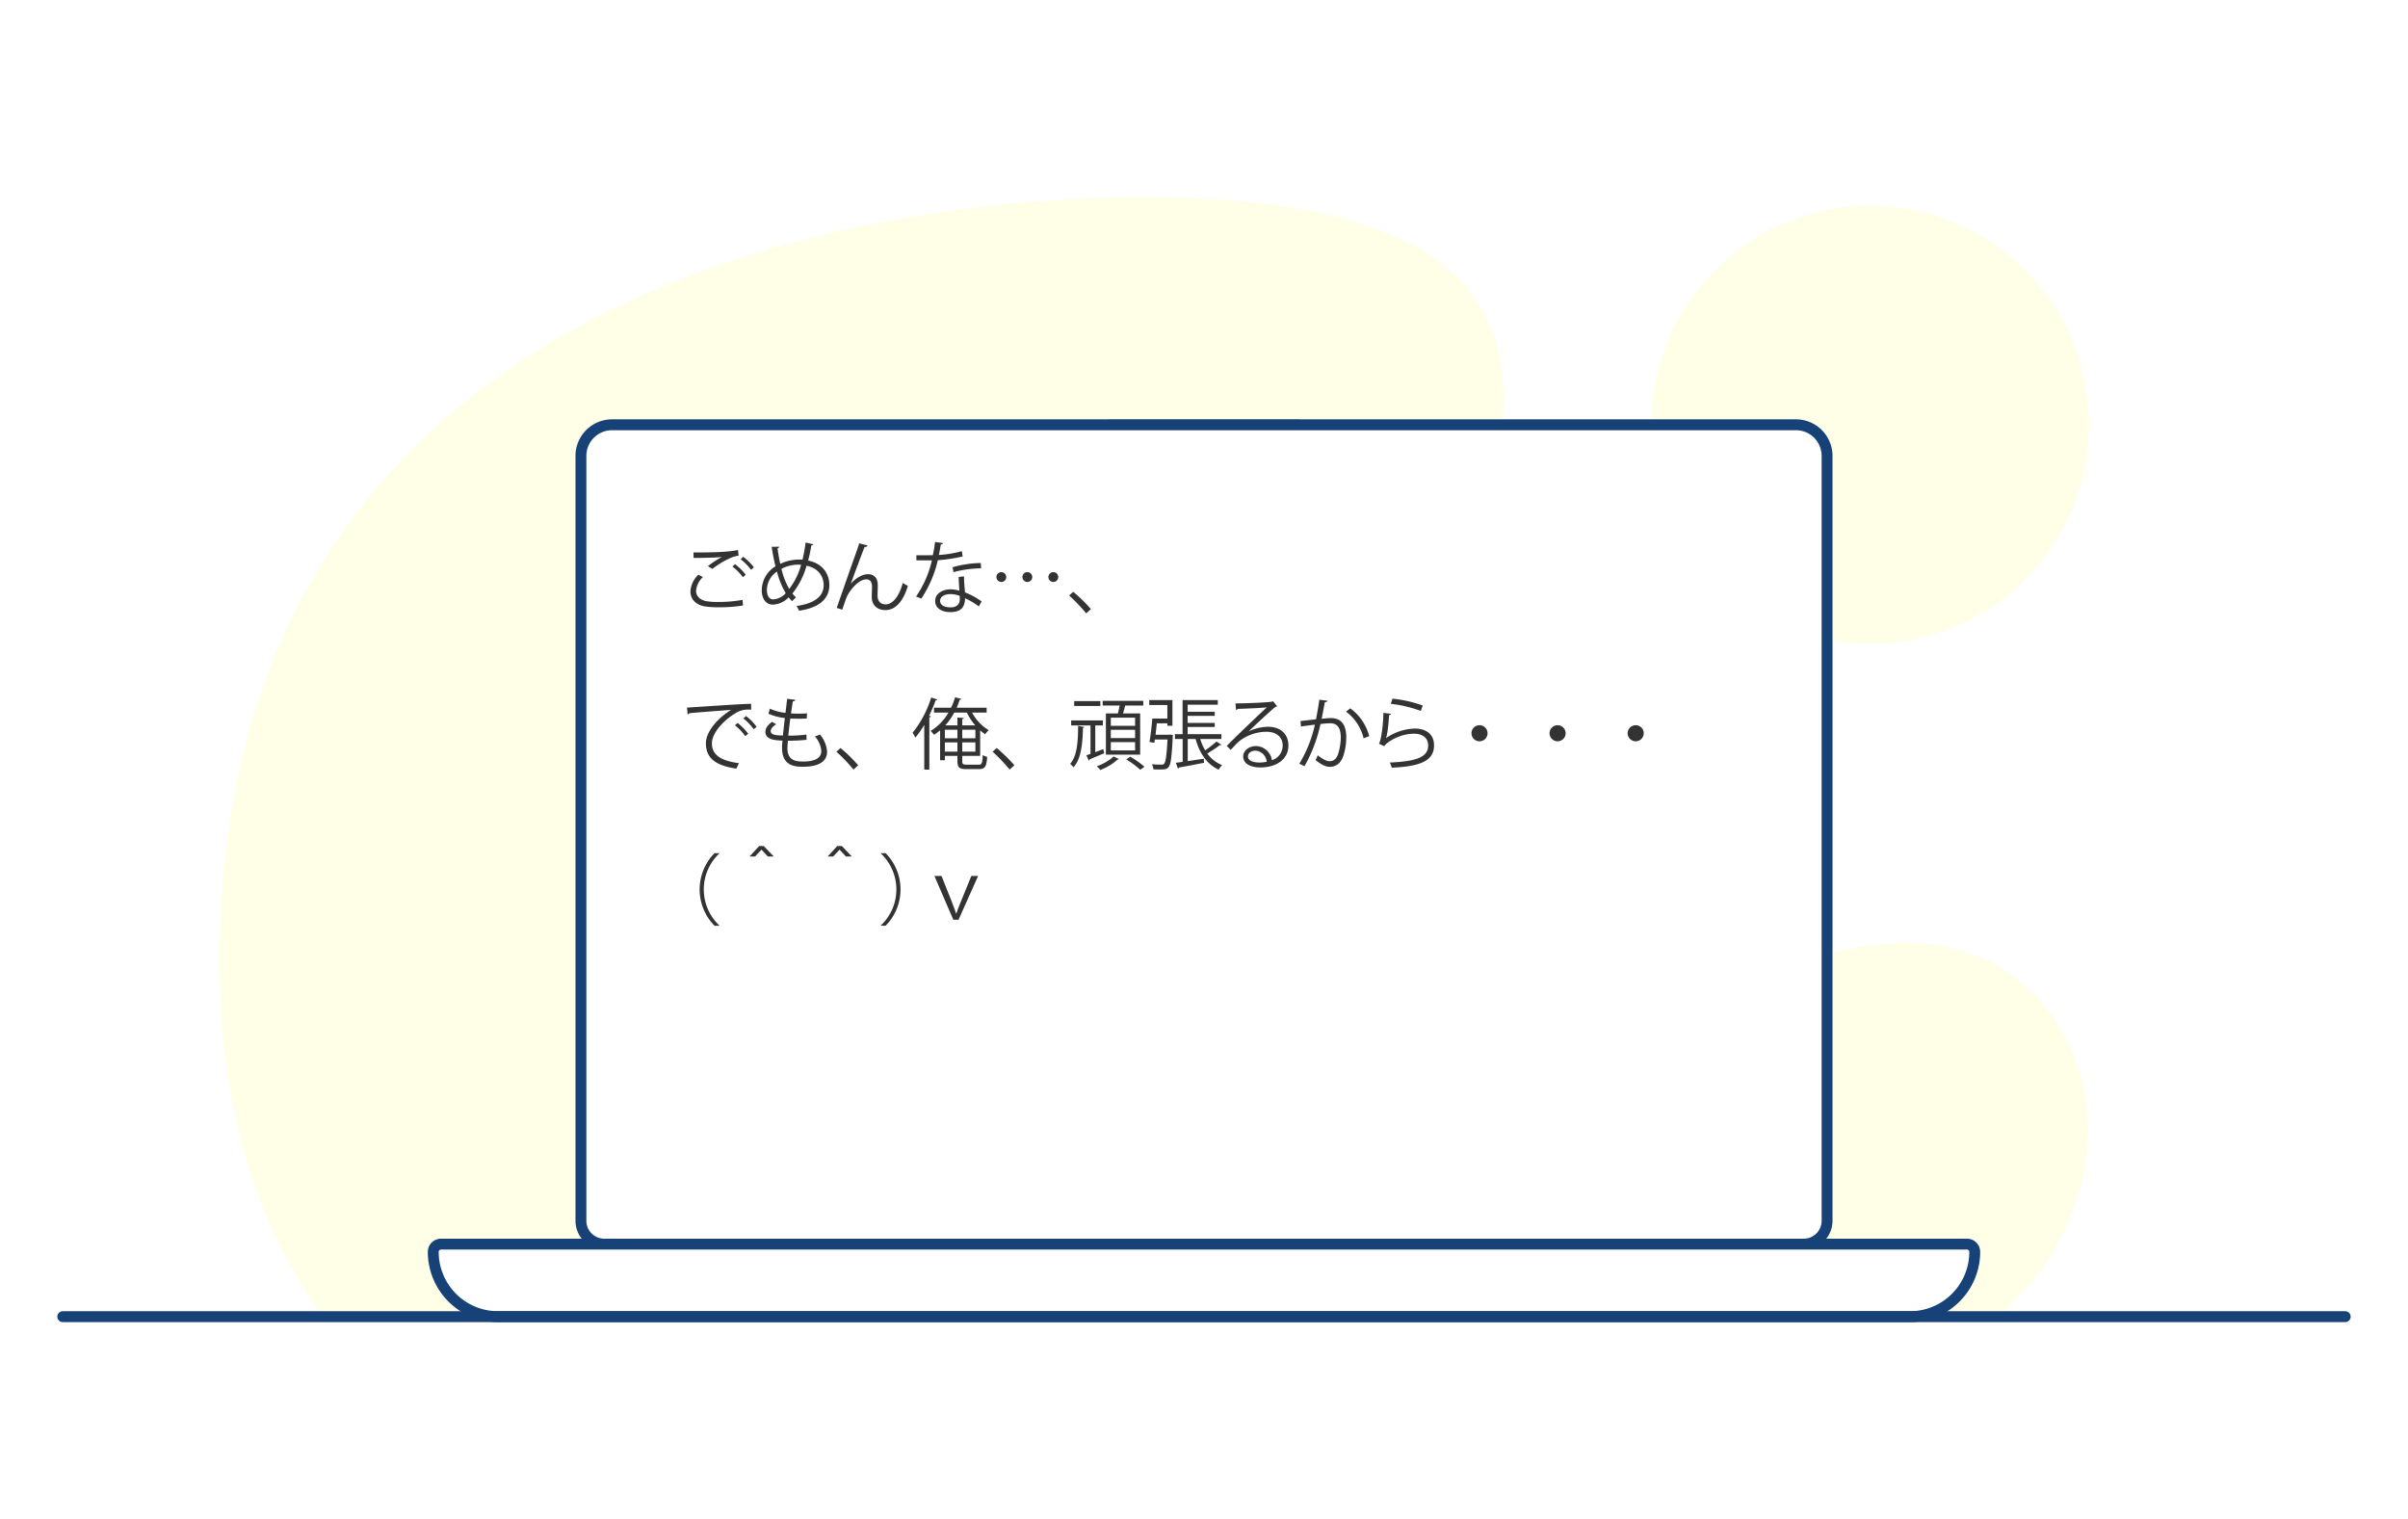
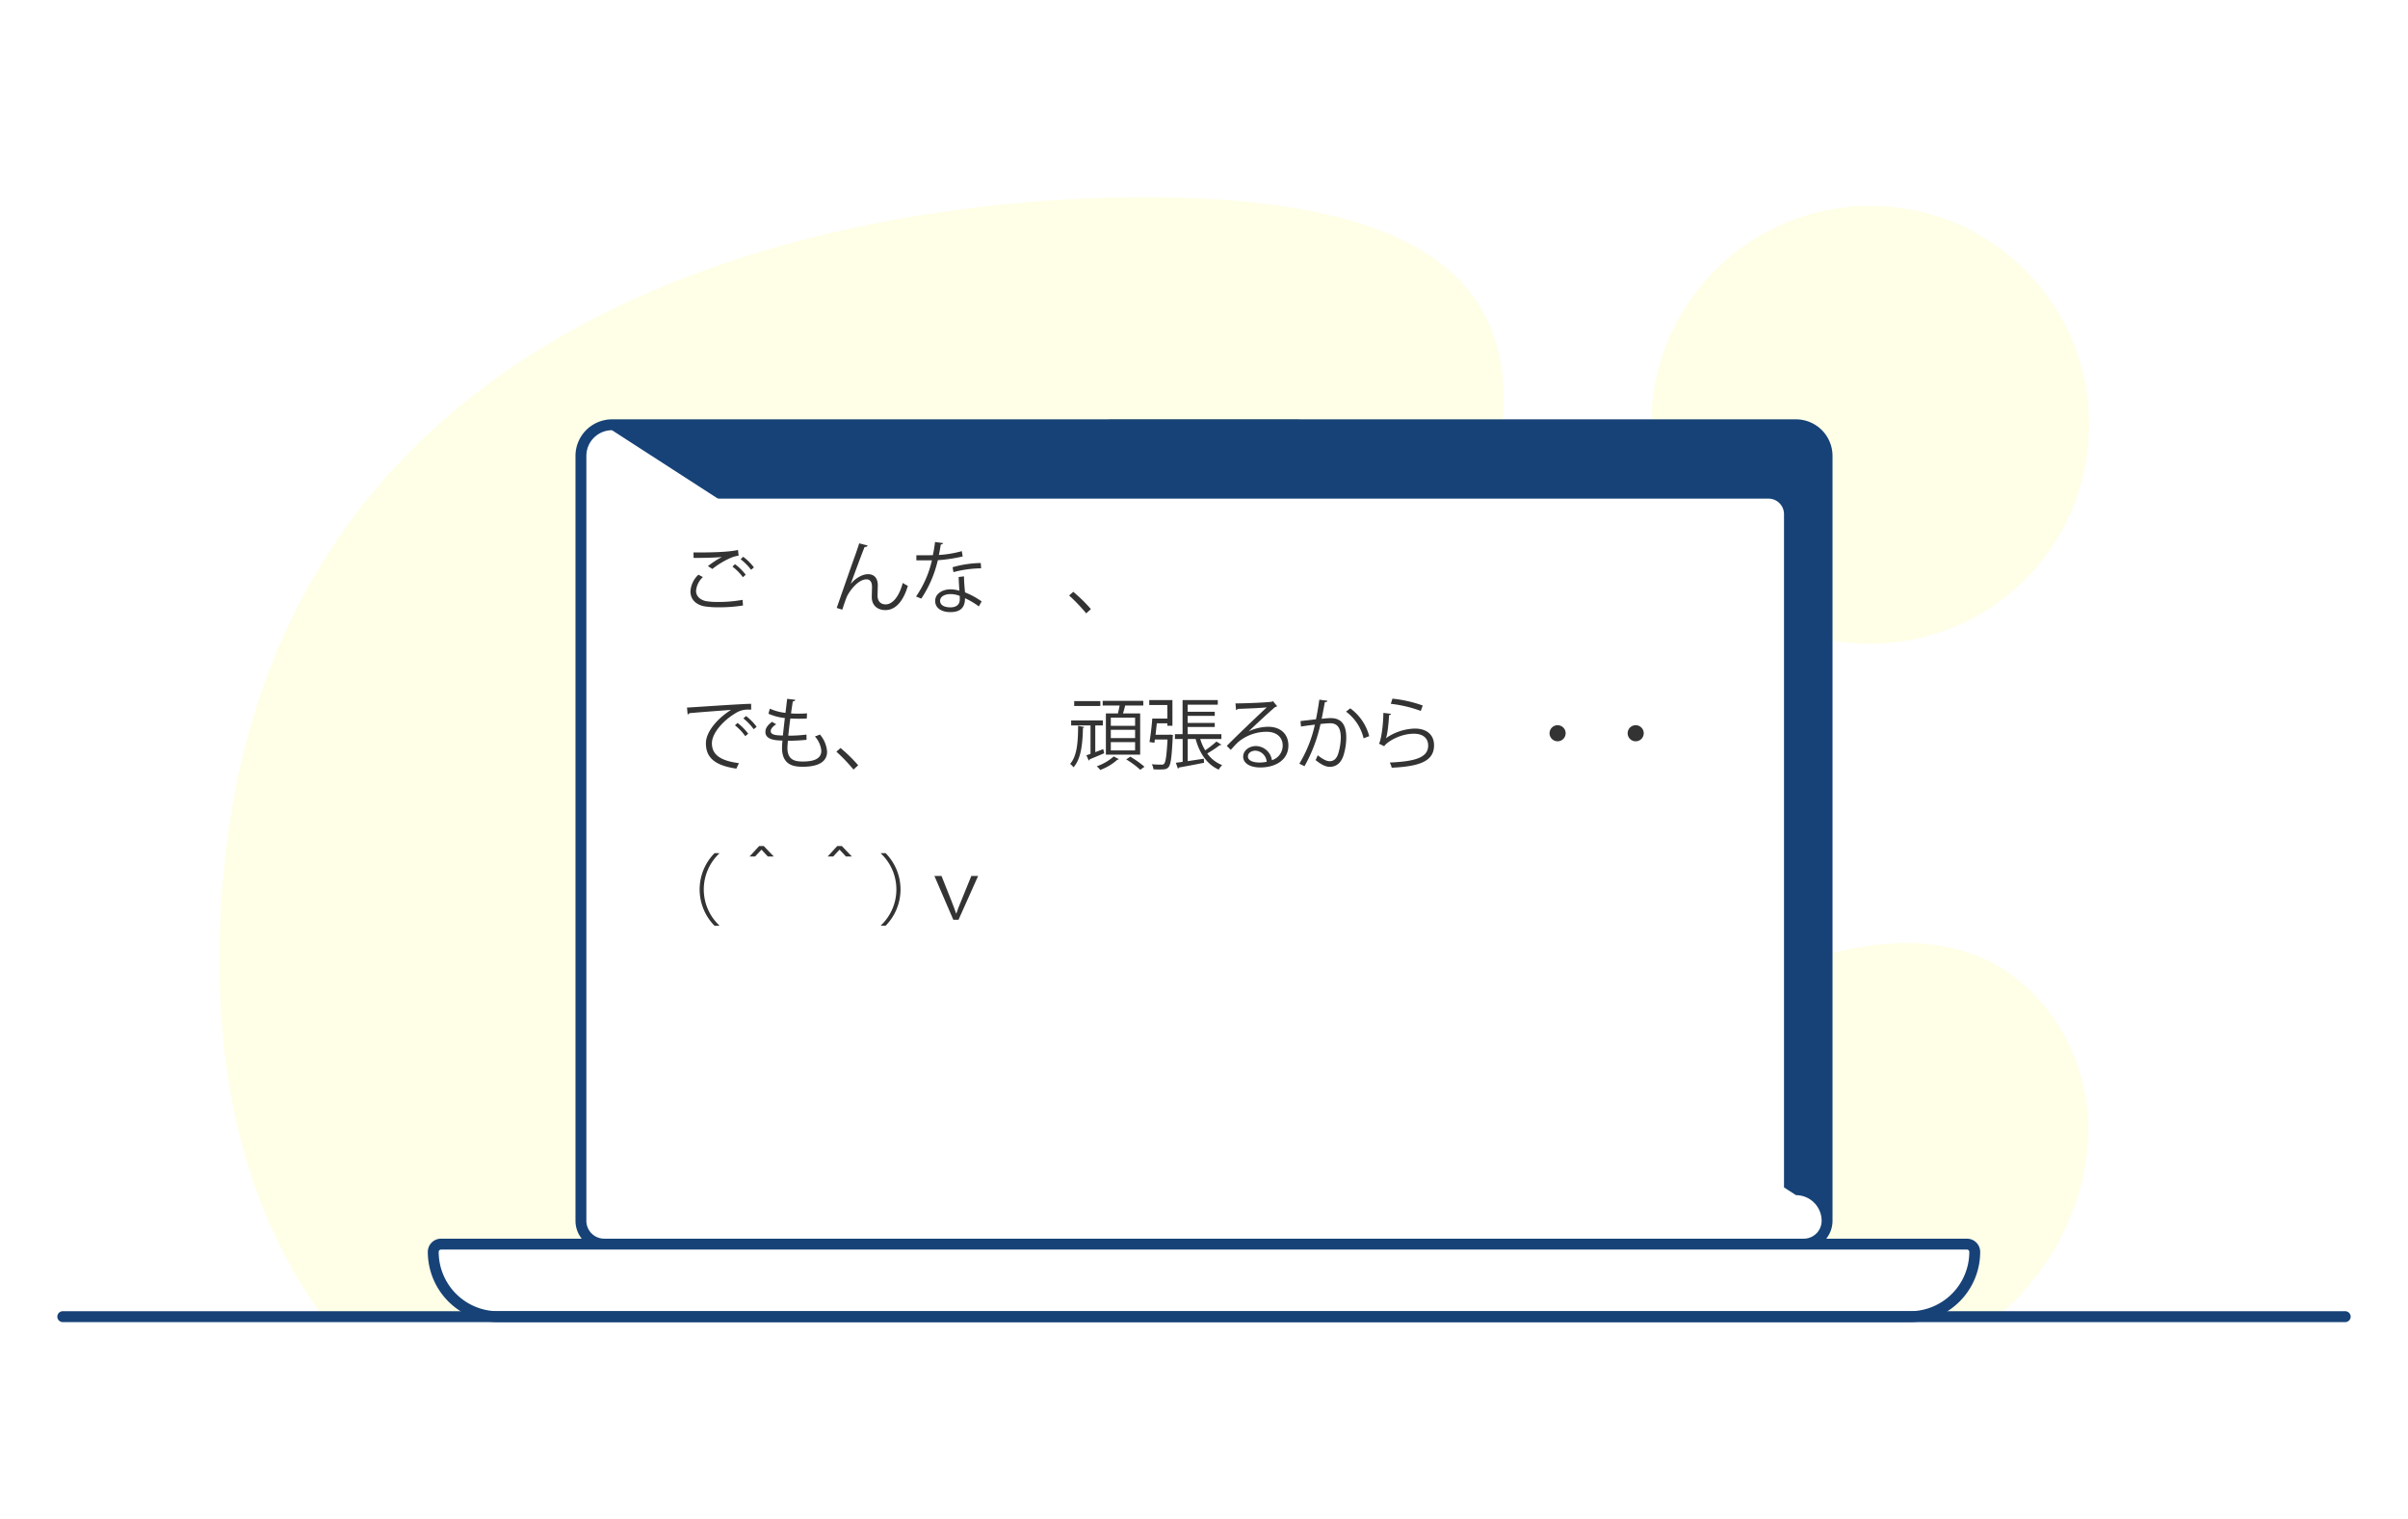
<svg xmlns="http://www.w3.org/2000/svg" width="840" height="530" viewBox="0 0 840 530">
  <title>パソコンメッセージ</title>
  <rect width="840" height="530" style="fill:#fff" />
  <path d="M708.295,447.673c14.143-17.13,22.222-39.729,19.679-61.797s-16.495-43.043-36.896-51.834c-21.397-9.221-46.214-4.521-68.134,3.378-30.923,11.144-59.94,22.098-92.442,27.994-25.885,4.696-45.023-.274-58.404-24.443-36.625-66.153,181.684-272.16-72.884-272.16-103.19,0-322.639,35.246-322.639,266.819,0,53.289,14.072,93.099,35.824,123.32H697.271A95.586,95.586,0,0,0,708.295,447.673Z" style="fill:#ffffe7" />
  <circle cx="652.384" cy="148.176" r="76.371" transform="translate(86.303 504.705) rotate(-45)" style="fill:#ffffe7" />
  <rect x="386.787" y="146.413" width="66.425" height="3.525" style="fill:#1d1d1b" />
  <path d="M213.493,148.176H626.507a10.845,10.845,0,0,1,10.845,10.845v266.832a8.134,8.134,0,0,1-8.134,8.134h-418.436a8.134,8.134,0,0,1-8.134-8.134v-266.832a10.845,10.845,0,0,1,10.845-10.845Z" style="fill:#fff" />
-   <path d="M629.218,435.884h-418.436a10.042,10.042,0,0,1-10.031-10.031V159.021a12.757,12.757,0,0,1,12.743-12.743h413.013a12.758,12.758,0,0,1,12.743,12.743V425.853A10.043,10.043,0,0,1,629.218,435.884ZM213.493,150.073a8.957,8.957,0,0,0-8.947,8.947V425.853a6.243,6.243,0,0,0,6.236,6.236h418.436a6.242,6.242,0,0,0,6.235-6.236V159.021a8.957,8.957,0,0,0-8.947-8.947Z" style="fill:#174277" />
+   <path d="M629.218,435.884h-418.436a10.042,10.042,0,0,1-10.031-10.031V159.021a12.757,12.757,0,0,1,12.743-12.743h413.013a12.758,12.758,0,0,1,12.743,12.743V425.853A10.043,10.043,0,0,1,629.218,435.884ZM213.493,150.073a8.957,8.957,0,0,0-8.947,8.947V425.853a6.243,6.243,0,0,0,6.236,6.236h418.436a6.242,6.242,0,0,0,6.235-6.236a8.957,8.957,0,0,0-8.947-8.947Z" style="fill:#174277" />
  <path d="M223.095,173.932H616.904a5.423,5.423,0,0,1,5.423,5.423V415.911a0,0,0,0,1,0,0H217.673a0,0,0,0,1,0,0V179.355A5.423,5.423,0,0,1,223.095,173.932Z" style="fill:#fff" />
  <path d="M666.271,459.291H173.728a22.594,22.594,0,0,1-22.594-22.594h0a2.711,2.711,0,0,1,2.711-2.711H686.154a2.711,2.711,0,0,1,2.711,2.711h0A22.594,22.594,0,0,1,666.271,459.291Z" style="fill:#fff" />
  <path d="M666.271,461.189H173.728a24.519,24.519,0,0,1-24.491-24.491,4.614,4.614,0,0,1,4.609-4.609H686.154a4.615,4.615,0,0,1,4.61,4.609A24.52,24.52,0,0,1,666.271,461.189ZM153.845,435.884a.815.815,0,0,0-.813.814,20.719,20.719,0,0,0,20.696,20.696H666.271a20.719,20.719,0,0,0,20.696-20.696.814.814,0,0,0-.813-.814Z" style="fill:#174277" />
  <path d="M818.102,461.189H21.898a1.898,1.898,0,1,1,0-3.796H818.102a1.898,1.898,0,1,1,0,3.796Z" style="fill:#174277" />
  <path d="M259.181,211.21a50.67,50.67,0,0,1-8.361.626,30.491,30.491,0,0,1-5.257-.354c-3.296-.735-4.712-2.806-4.712-5.202a8.651,8.651,0,0,1,2.778-5.802l1.579.817a7.385,7.385,0,0,0-2.396,4.82c0,1.607,1.062,3.023,3.404,3.568a24.531,24.531,0,0,0,4.358.3,46.625,46.625,0,0,0,8.471-.735Zm-12.229-13.728a31.801,31.801,0,0,1,4.821-3.159v-.027c-2.07.245-6.81.326-9.832.326,0-.518,0-1.416-.027-1.906h1.471c3.486,0,10.622-.055,14.054-.871l.218,1.988a10.369,10.369,0,0,0-2.859.816,28.853,28.853,0,0,0-6.292,3.813Zm12.202,3.867a18.086,18.086,0,0,0-3.649-3.704l.898-.844a19.874,19.874,0,0,1,3.731,3.677Zm2.86-2.587a19.413,19.413,0,0,0-3.649-3.678l.898-.871a20.046,20.046,0,0,1,3.731,3.704Z" style="fill:#333" />
-   <path d="M283.727,189.856c-.055.245-.354.354-.708.408a51.179,51.179,0,0,1-1.117,5.284c4.767.898,7.409,4.357,7.409,8.552,0,4.849-3.677,7.953-10.568,8.934-.272-.571-.572-1.171-.871-1.661,6.019-.79,9.451-3.241,9.451-7.218,0-3.296-2.098-6.074-5.965-6.81a27.467,27.467,0,0,1-4.931,9.696,9.661,9.661,0,0,0,1.253,1.335l-1.389,1.335a14.21,14.21,0,0,1-1.171-1.335,8.159,8.159,0,0,1-5.529,2.533c-2.396,0-3.868-2.043-3.868-5.012a9.906,9.906,0,0,1,4.794-8.361c-.518-2.07-.953-4.331-1.334-6.782l2.614-.055a.683.683,0,0,1-.572.6c.272,1.879.572,3.704.954,5.393a15.497,15.497,0,0,1,7.108-1.498,5.009,5.009,0,0,1,.653.027,54.445,54.445,0,0,0,1.09-5.965Zm-9.642,17.077a28.79,28.79,0,0,1-3.051-7.545,7.813,7.813,0,0,0-3.514,6.374c0,1.934.735,3.322,2.206,3.322A6.507,6.507,0,0,0,274.085,206.934Zm1.226-1.498a23.902,23.902,0,0,0,4.14-8.443c-.299-.027-.653-.027-.953-.027a12.506,12.506,0,0,0-5.91,1.471A26.081,26.081,0,0,0,275.311,205.436Z" style="fill:#333" />
  <path d="M291.876,212.054c2.016-5.773,5.365-15.416,6.428-18.303.518-1.471,1.226-3.541,1.416-4.222l2.941.763c-.136.381-.518.518-1.062.518-1.498,3.731-3.813,10.104-4.821,12.828h.027c1.606-1.961,4.059-3.35,5.965-3.35,2.369,0,3.514,1.606,3.432,4.14l-.082,3.241c-.026,2.043,1.062,3.159,2.833,3.159,2.451,0,4.712-2.805,5.965-7.49a12.759,12.759,0,0,0,1.771,1.008c-1.498,5.202-4.194,8.471-7.817,8.471-2.887,0-4.766-1.743-4.766-4.521,0-.517.081-3.022.081-3.595,0-1.716-.708-2.615-1.906-2.615-3.133,0-6.292,4.549-6.973,6.319-.382.953-.98,2.696-1.498,4.276Z" style="fill:#333" />
  <path d="M329.033,189.447a.889.889,0,0,1-.845.463c-.19,1.198-.436,2.615-.681,3.678a37.606,37.606,0,0,0,8.008-1.335l.3,1.852a54.742,54.742,0,0,1-8.662,1.308,40.395,40.395,0,0,1-5.774,13.4l-1.824-.735A36.287,36.287,0,0,0,325.084,195.467h-5.421v-1.771h3.241c.845,0,1.716-.027,2.506-.027a44.922,44.922,0,0,0,.763-4.603Zm7.245,11.604c.027,2.206.19,3.704.354,5.583a27.837,27.837,0,0,1,5.802,3.159l-.98,1.743a25.731,25.731,0,0,0-4.821-2.859c0,2.724-1.089,4.848-5.093,4.848-3.023,0-5.339-1.361-5.312-3.922,0-2.724,2.86-4.031,5.365-4.031a11.683,11.683,0,0,1,3.078.49c-.108-1.743-.245-3.513-.245-4.793Zm-1.498,6.809a9.096,9.096,0,0,0-3.241-.626c-1.635,0-3.568.653-3.596,2.342,0,1.553,1.525,2.288,3.649,2.288,1.962,0,3.215-.953,3.215-2.751C334.808,208.677,334.808,208.269,334.78,207.859Zm7.463-9.614a38.895,38.895,0,0,0-9.643,1.334l-.299-1.716a38.081,38.081,0,0,1,9.832-1.471Z" style="fill:#333" />
-   <path d="M351.019,201.296a1.716,1.716,0,1,1-1.716-1.717A1.709,1.709,0,0,1,351.019,201.296Zm9.069,0a1.716,1.716,0,1,1-1.716-1.717A1.709,1.709,0,0,1,360.088,201.296Zm9.07,0a1.716,1.716,0,1,1-1.716-1.717A1.709,1.709,0,0,1,369.158,201.296Z" style="fill:#333" />
  <path d="M374.393,206.443a53.864,53.864,0,0,1,6.156,6.02l-1.635,1.498a60.483,60.483,0,0,0-5.965-6.237Z" style="fill:#333" />
  <path d="M239.652,246.819c2.043-.082,18.82-1.28,22.361-1.308l.027,2.043c-.354-.027-.681-.027-1.008-.027A7.849,7.849,0,0,0,256.376,248.916c-4.086,2.451-8.035,6.837-8.035,10.351,0,3.812,2.669,6.073,9.424,6.945l-.898,1.906c-7.735-1.117-10.622-4.004-10.622-8.852,0-3.841,3.785-8.498,8.77-11.631-2.996.218-11.03.817-14.544,1.145a.827.827,0,0,1-.6.436Zm17.649,5.365a20.076,20.076,0,0,1,3.704,3.759l-1.035.845A18.151,18.151,0,0,0,256.376,253.002Zm2.941-2.396a17.2,17.2,0,0,1,3.704,3.759l-1.034.816a19.296,19.296,0,0,0-3.596-3.759Z" style="fill:#333" />
  <path d="M281.357,258.067a64.602,64.602,0,0,1-6.51.327c-.082.953-.163,2.016-.163,2.533,0,4.357,2.887,4.712,5.42,4.712,4.276,0,6.4-1.226,6.4-3.731a8.605,8.605,0,0,0-2.233-5.012,14.458,14.458,0,0,0,1.743-.681,10.282,10.282,0,0,1,2.506,5.992c0,4.575-5.12,5.257-8.416,5.257-2.615,0-7.3-.191-7.3-6.537a20.77,20.77,0,0,1,.164-2.588c-2.288-.081-5.966-.218-5.966-3.023,0-1.226.709-2.369,2.315-3.513l1.443.844c-1.198.735-1.906,1.635-1.906,2.37,0,1.443,2.179,1.498,4.249,1.552.19-1.824.436-3.977.681-6.101a18.943,18.943,0,0,1-5.72-1.498l.49-1.77a18.086,18.086,0,0,0,5.447,1.471c.219-1.716.409-3.459.6-4.902l2.833.354c-.082.327-.382.518-.872.545-.19,1.145-.408,2.643-.626,4.194.789.055,1.634.082,2.506.082,1.034,0,2.097-.027,3.077-.109l-.081,1.798c-.817.055-1.743.082-2.67.082-1.062,0-2.124-.027-3.077-.082-.272,2.043-.518,4.141-.709,5.992a50.644,50.644,0,0,0,6.347-.381Z" style="fill:#333" />
  <path d="M293.21,260.928a53.863,53.863,0,0,1,6.156,6.02l-1.635,1.498a60.483,60.483,0,0,0-5.965-6.237Z" style="fill:#333" />
-   <path d="M326.989,244.014c-.055.19-.272.3-.599.272a49.509,49.509,0,0,1-2.288,5.393l.626.19c-.027.164-.19.3-.545.354v18.249h-1.77V252.838a32.013,32.013,0,0,1-3.104,4.467,15.21,15.21,0,0,0-.953-1.716,37.032,37.032,0,0,0,6.482-12.283Zm14.926,19.665h-6.237v1.798c0,1.034.218,1.253,1.417,1.253h4.385c1.035,0,1.226-.627,1.335-3.378a3.933,3.933,0,0,0,1.552.654c-.218,3.295-.708,4.275-2.777,4.275H336.958c-2.342,0-2.969-.571-2.969-2.832v-1.771h-4.385v1.525h-1.662V254.772a19.276,19.276,0,0,1-2.124,1.552,13.082,13.082,0,0,0-1.171-1.361,17.751,17.751,0,0,0,6.21-6.4h-5.039v-1.689h5.938a22.453,22.453,0,0,0,1.416-3.649c1.28.354,1.743.463,2.206.572a.55.55,0,0,1-.599.272,23.013,23.013,0,0,1-1.062,2.805h10.459v1.689H339.083a16.118,16.118,0,0,0,5.828,6.155,6.623,6.623,0,0,0-1.226,1.389,13.055,13.055,0,0,1-1.771-1.334Zm-12.311-9.125v2.97h4.385v-2.97Zm0,7.627h4.385V258.967h-4.385Zm10.595-9.151a20.038,20.038,0,0,1-2.914-4.467h-4.413a21.154,21.154,0,0,1-3.132,4.467h4.249v-2.724l2.206.136c-.027.19-.163.327-.518.381v2.207Zm-4.521,1.524v2.97h4.576v-2.97Zm0,7.627h4.576V258.967h-4.576Z" style="fill:#333" />
-   <path d="M347.694,260.928a53.865,53.865,0,0,1,6.156,6.02l-1.635,1.498a60.484,60.484,0,0,0-5.965-6.237Z" style="fill:#333" />
  <path d="M378.205,253.601c0,.164-.163.272-.436.3-.109,6.074-.79,11.004-3.296,13.755a6.038,6.038,0,0,0-1.171-1.198c2.261-2.533,2.778-7.055,2.778-13.265Zm3.868,8.771c.898-.327,1.824-.708,2.778-1.062l.326,1.444c-1.906.816-3.812,1.606-5.065,2.124a.479.479,0,0,1-.3.436l-.845-1.852c.436-.137.926-.3,1.443-.49v-9.915h-6.754v-1.742h11.058v1.742h-2.642Zm1.771-17.812v1.716h-9.125v-1.716Zm6.455,20.236a.704.704,0,0,1-.518.218,18.614,18.614,0,0,1-5.965,3.568,9.09,9.09,0,0,0-1.226-1.28,17.441,17.441,0,0,0,5.91-3.432Zm-4.521-15.934h4.194c.218-.871.436-1.879.6-2.751h-5.911v-1.634h14.163v1.634h-6.318c-.19.79-.463,1.825-.763,2.751h5.992v14.382h-11.957Zm10.187,4.331V250.332h-8.471v2.86Zm0,4.276v-2.888h-8.471v2.888Zm0,4.304v-2.888h-8.471v2.888Zm1.798,6.754a29.436,29.436,0,0,0-4.903-3.622l1.417-.953a32.794,32.794,0,0,1,4.957,3.514Z" style="fill:#333" />
  <path d="M407.735,256.297l.408-.054,1.008.136c-.027.163-.027.409-.054.6-.354,7.19-.682,9.724-1.472,10.622-.599.708-1.198.817-3.104.817-.627,0-1.389,0-2.151-.055a4.662,4.662,0,0,0-.572-1.771c1.498.137,2.859.137,3.459.137a.98.98,0,0,0,.817-.3c.545-.572.898-2.778,1.198-8.471h-4.412l-.164,1.144-1.716-.272c.382-2.124.79-5.583.98-8.171h5.257v-4.739h-6.318V244.204h8.089V253.165h-1.771v-.845H403.541l-.436,3.977Zm10.949,1.472a16.93,16.93,0,0,0,1.743,3.977,43.087,43.087,0,0,0,3.922-3.078l1.743,1.116a.676.676,0,0,1-.571.137,42.286,42.286,0,0,1-4.386,2.914,11.577,11.577,0,0,0,5.202,4.059,6.723,6.723,0,0,0-1.198,1.58c-4.085-1.825-6.7-5.72-8.062-10.704h-2.751v7.735c1.77-.272,3.704-.545,5.61-.845l.082,1.416c-3.269.654-6.619,1.28-8.771,1.662a.555.555,0,0,1-.354.381l-.708-2.043c.681-.081,1.498-.19,2.37-.326v-7.98h-2.696v-1.662h2.669V244.204h12.283v1.607H414.3V248.29H423.751v1.416H414.3v2.479H423.751v1.416H414.3v2.506h11.766v1.662Z" style="fill:#333" />
  <path d="M435.631,255.099a16.513,16.513,0,0,1,6.755-1.579c4.33,0,7.054,2.532,7.054,6.536,0,4.931-4.33,7.654-9.805,7.654-3.541,0-5.965-1.417-5.965-3.813,0-2.016,1.988-3.649,4.467-3.649a5.747,5.747,0,0,1,5.556,4.93,5.337,5.337,0,0,0,3.759-5.094c0-2.941-2.179-4.82-5.61-4.82a15.513,15.513,0,0,0-9.887,3.567c-.817.763-1.88,1.907-2.615,2.751l-1.389-1.389c2.451-2.561,10.241-9.996,13.945-13.455-1.58.218-7.027.436-10.133.545a.9.9,0,0,1-.571.408l-.218-2.315c3.677-.027,10.704-.299,12.692-.599l.408-.19,1.443,1.77a1.3,1.3,0,0,1-.653.245c-1.934,1.58-7.109,6.429-9.233,8.471Zm3.759,10.896a11.937,11.937,0,0,0,2.479-.272A4.201,4.201,0,0,0,438,261.854c-1.416,0-2.669.763-2.669,2.016C435.331,265.53,437.592,265.994,439.39,265.994Z" style="fill:#333" />
  <path d="M463.064,244.449c-.055.327-.382.463-.899.49-.299,1.525-.789,4.167-1.116,5.802,1.226-.137,2.342-.245,3.023-.245,4.14-.055,5.556,2.696,5.556,6.782a21.233,21.233,0,0,1-.926,6.101c-.845,2.778-2.588,4.113-4.848,4.113-1.117,0-2.588-.464-4.931-2.37a10.22,10.22,0,0,0,.735-1.661c2.18,1.688,3.323,2.069,4.168,2.069,1.552,0,2.479-.98,3.023-2.724a20.581,20.581,0,0,0,.871-5.583c-.027-3.105-1.035-4.957-3.759-4.93a31.431,31.431,0,0,0-3.323.271,52.224,52.224,0,0,1-5.583,14.708l-1.798-.871a44.54,44.54,0,0,0,5.42-13.618c-1.389.163-3.377.408-4.848.653l-.164-1.906c1.335-.164,3.568-.409,5.394-.627.408-1.988.844-4.439,1.171-6.836ZM475.675,257.55a16.334,16.334,0,0,0-6.128-9.314l1.471-1.145a17.457,17.457,0,0,1,6.618,9.697Z" style="fill:#333" />
  <path d="M485.268,248.998a.775.775,0,0,1-.708.463c-.218,4.031-.735,7.463-1.116,8.035h.027a18.543,18.543,0,0,1,10.022-3.351c4.194,0,6.81,2.151,6.755,5.965-.082,5.012-4.222,7.245-14.763,7.681a8.028,8.028,0,0,0-.681-1.797c9.506-.409,13.319-1.962,13.4-5.856.027-2.614-1.797-4.194-4.984-4.194-5.038,0-9.587,3.023-10.35,4.357l-1.853-.898c.545-.518,1.498-5.393,1.553-10.731Zm.463-5.284a43.85,43.85,0,0,1,10.568,2.396l-.681,1.88a44.306,44.306,0,0,0-10.459-2.479Z" style="fill:#333" />
-   <path d="M518.91,255.78a2.805,2.805,0,1,1-2.806-2.806A2.801,2.801,0,0,1,518.91,255.78Z" style="fill:#333" />
  <path d="M546.152,255.78a2.805,2.805,0,1,1-2.806-2.806A2.801,2.801,0,0,1,546.152,255.78Z" style="fill:#333" />
  <path d="M573.395,255.78a2.805,2.805,0,1,1-2.806-2.806A2.801,2.801,0,0,1,573.395,255.78Z" style="fill:#333" />
  <path d="M250.898,297.735a17.251,17.251,0,0,0,0,25.058v.137h-1.634a18.019,18.019,0,0,1,0-25.331h1.634Z" style="fill:#333" />
  <path d="M266.429,295.12l3.486,3.65H267.846l-2.179-2.343h-.082l-2.179,2.343h-1.935l3.351-3.65Z" style="fill:#333" />
  <path d="M293.671,295.12l3.486,3.65h-2.069l-2.179-2.343h-.082l-2.179,2.343h-1.935l3.351-3.65Z" style="fill:#333" />
  <path d="M307.295,322.793a17.248,17.248,0,0,0,0-25.058v-.137h1.635a18.019,18.019,0,0,1,0,25.331h-1.635Z" style="fill:#333" />
  <path d="M328.434,305.552l3.514,8.825c.653,1.661,1.116,2.914,1.58,4.276h.081c.436-1.308.953-2.643,1.635-4.276l3.595-8.825H341.208L334.371,320.832H332.546l-6.591-15.28Z" style="fill:#333" />
</svg>